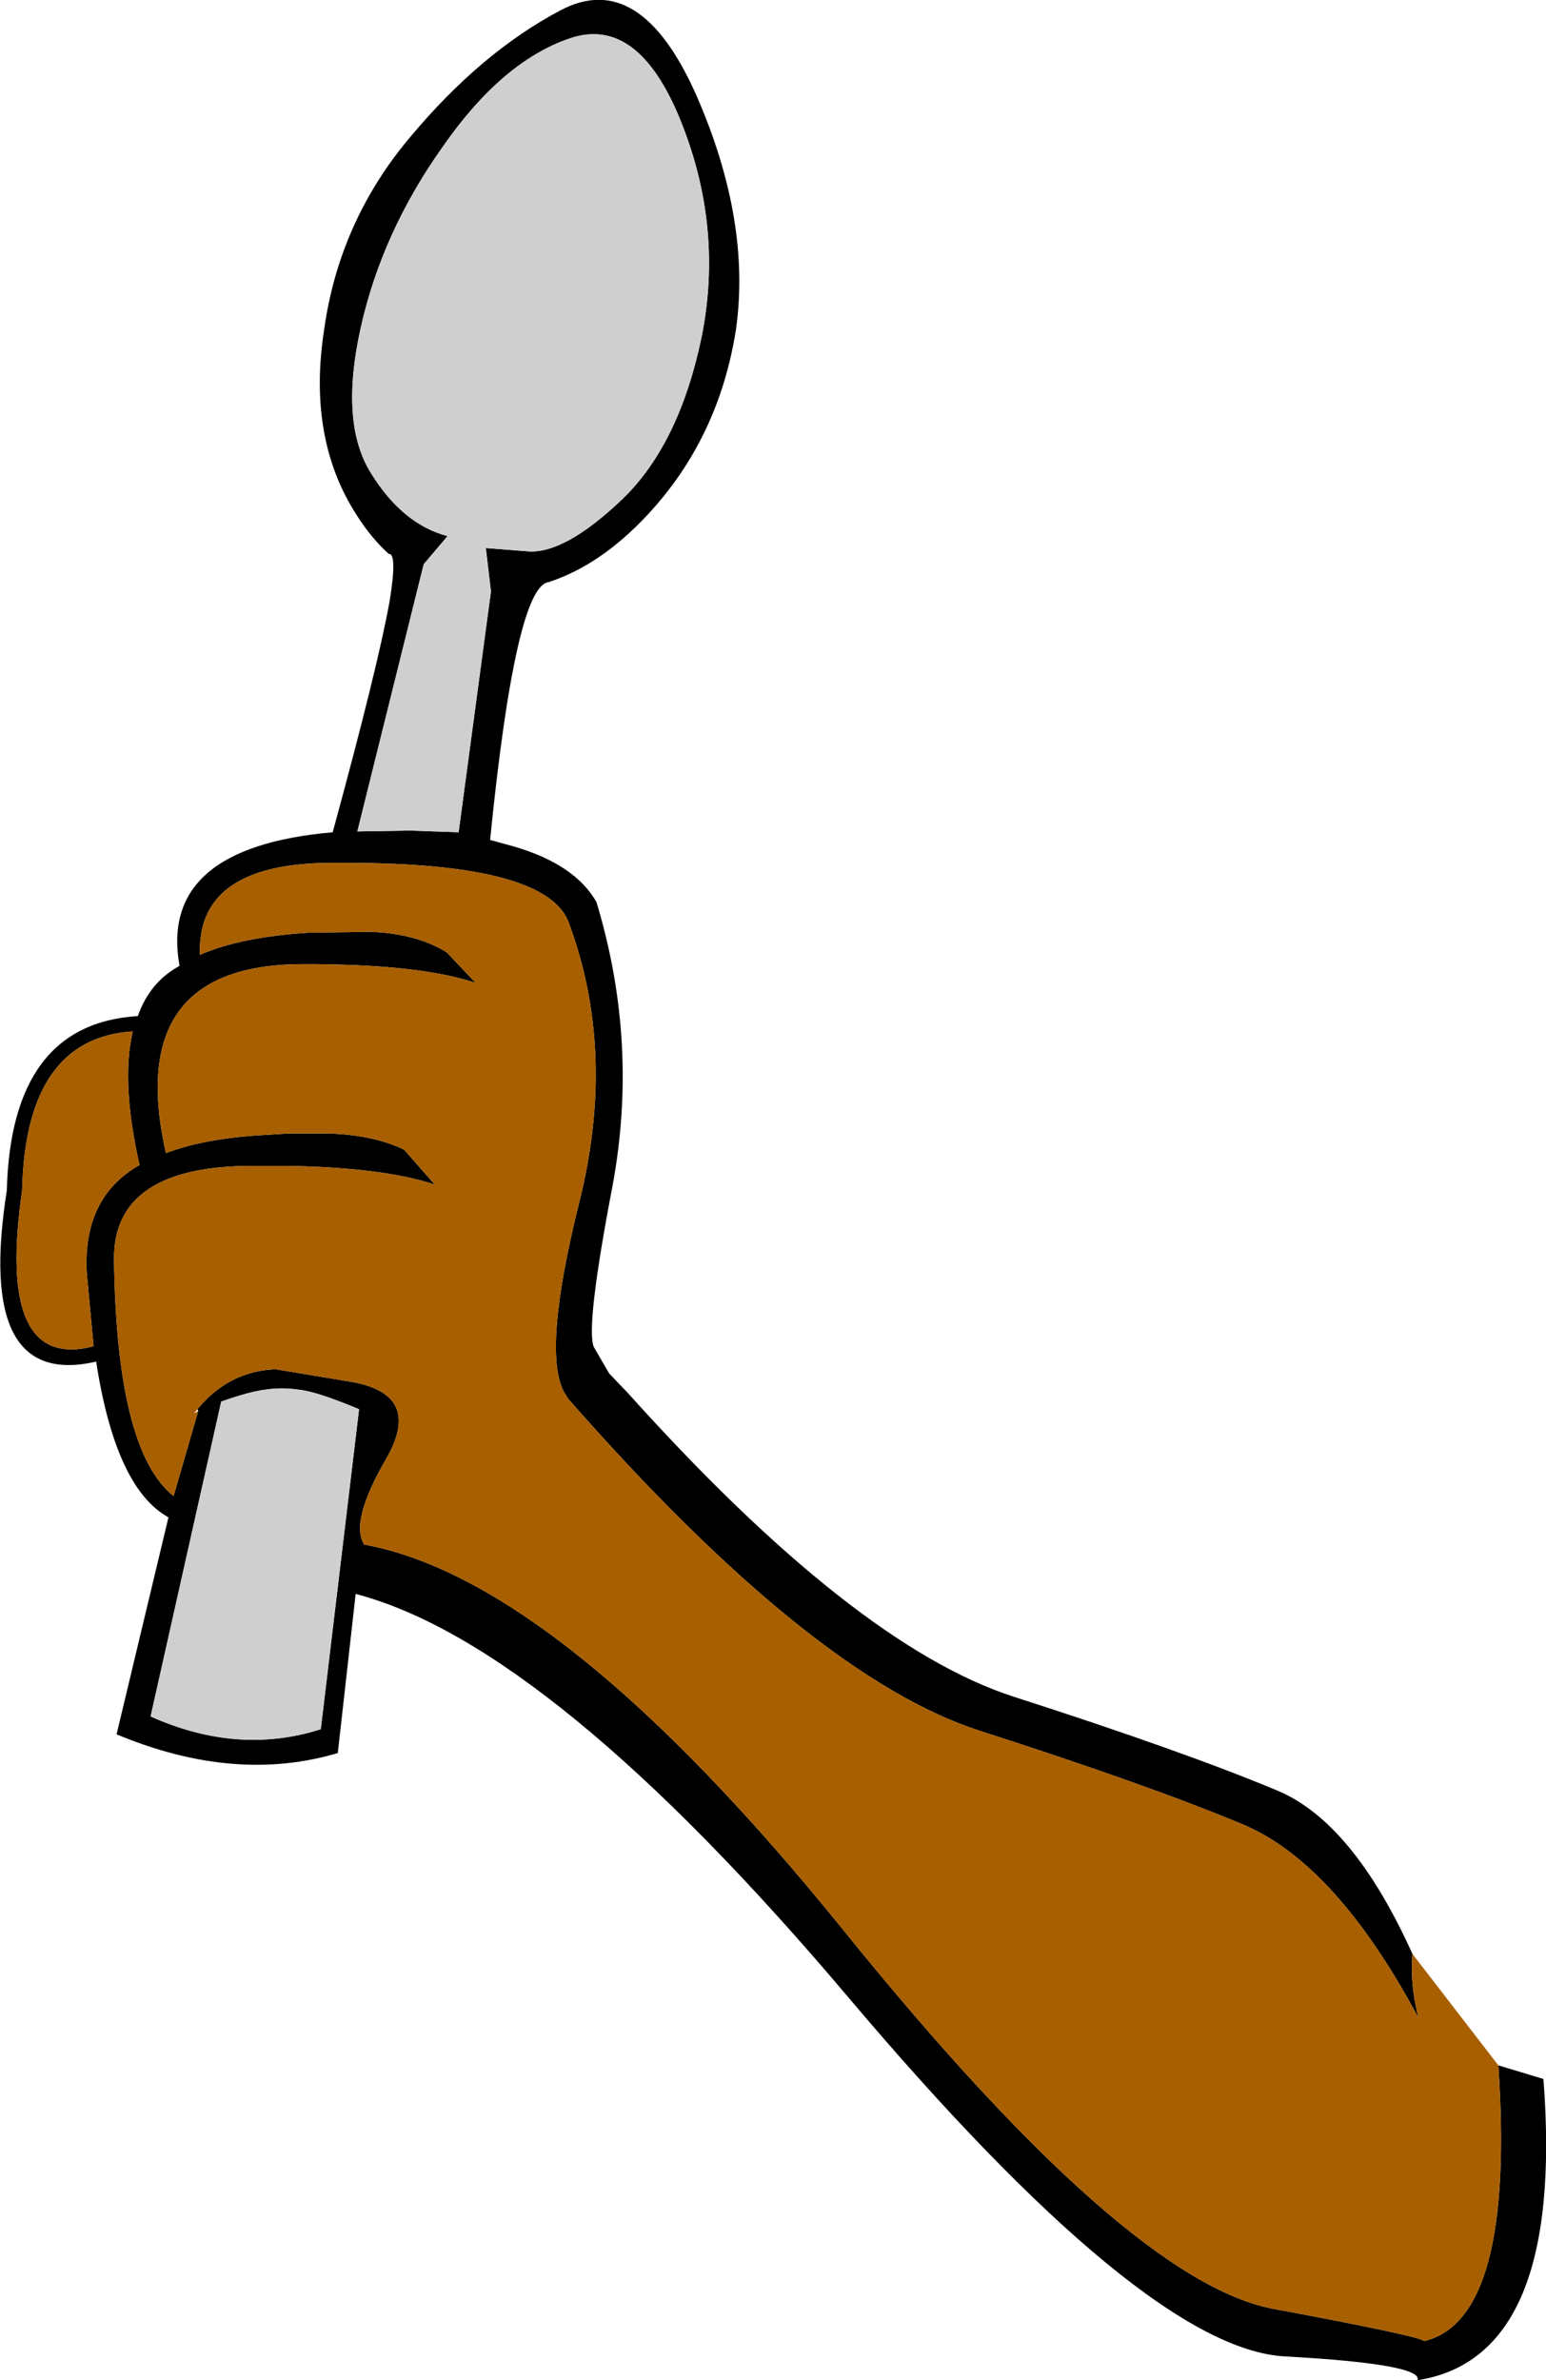
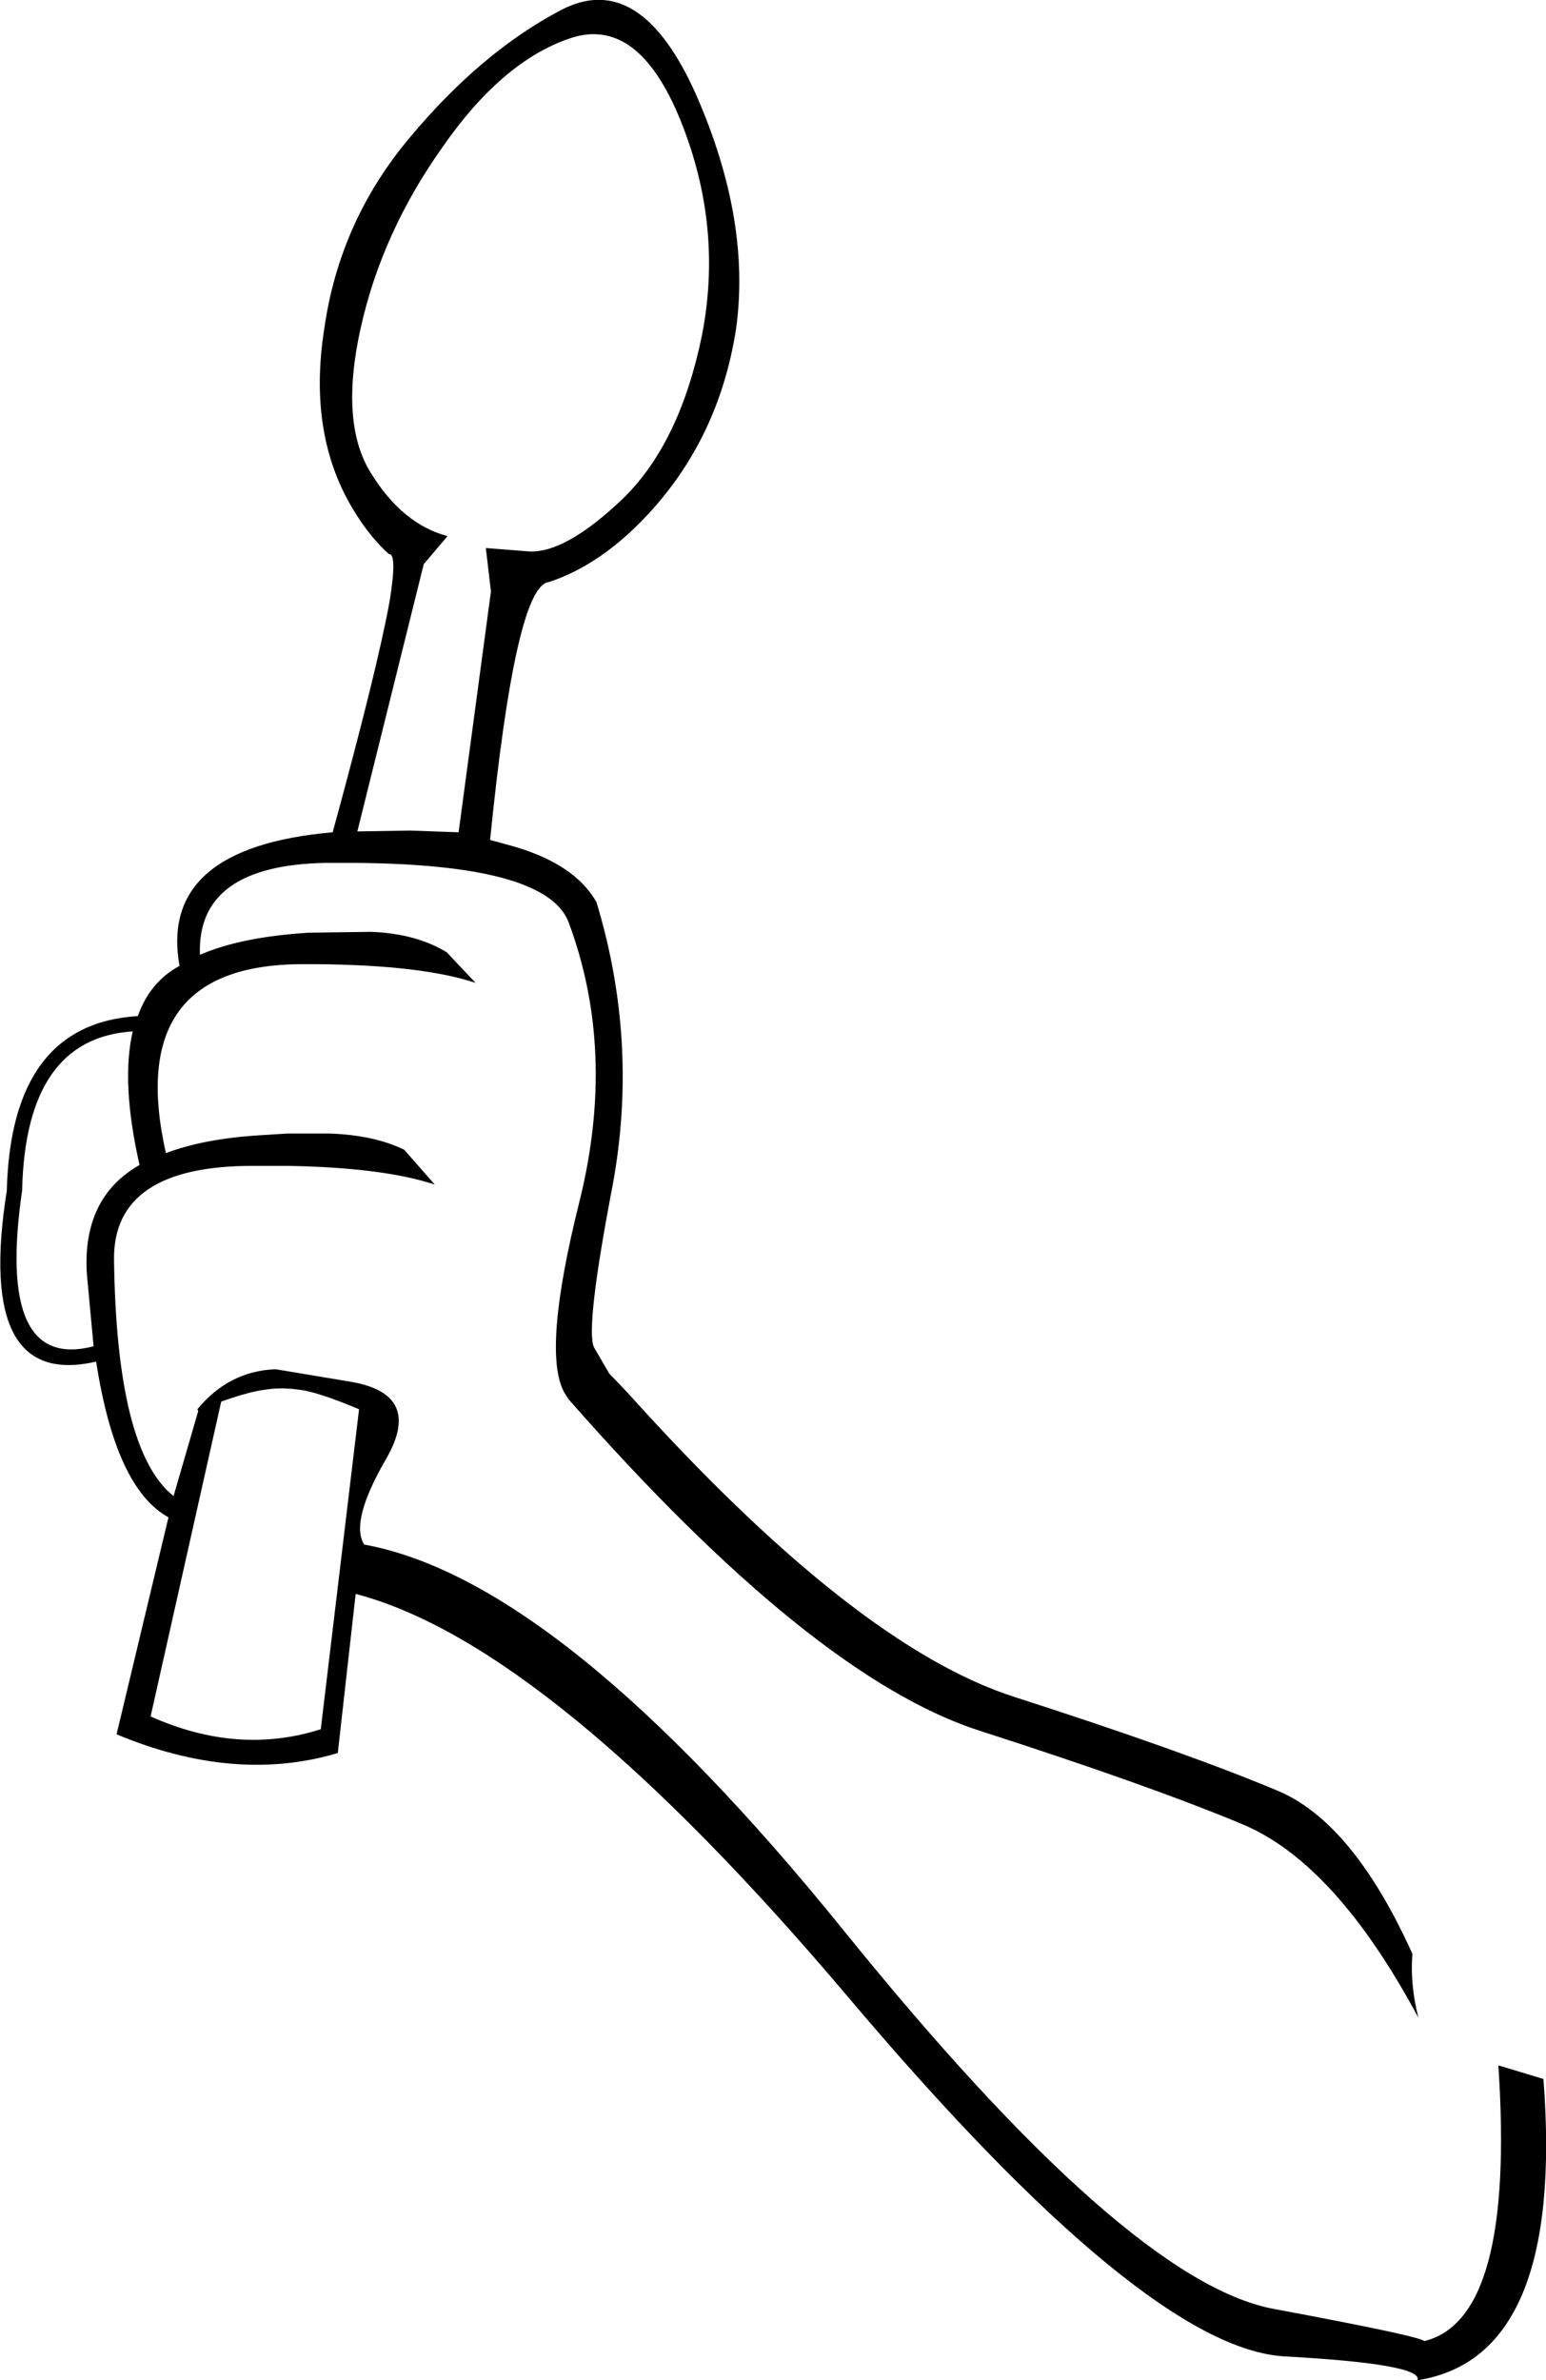
<svg xmlns="http://www.w3.org/2000/svg" height="139.85px" width="90.85px">
  <g transform="matrix(1.0, 0.0, 0.0, 1.0, 46.65, 73.05)">
    <path d="M41.4 48.3 L44.05 49.1 Q45.3 65.45 36.65 66.8 37.0 65.85 28.85 65.4 20.65 64.95 3.2 44.3 -14.3 23.6 -25.75 20.6 L-26.8 29.95 Q-32.85 31.75 -39.8 28.85 L-36.75 16.1 Q-39.85 14.4 -41.0 6.95 -48.1 8.6 -46.25 -3.1 -46.0 -12.9 -38.55 -13.35 -37.85 -15.35 -36.1 -16.3 -37.35 -23.25 -27.1 -24.15 -24.45 -33.85 -23.75 -37.75 -23.3 -40.55 -23.8 -40.5 -24.85 -41.45 -25.7 -42.8 -28.6 -47.3 -27.6 -53.7 -26.7 -60.1 -22.5 -65.05 -18.35 -70.0 -13.7 -72.45 -9.05 -74.9 -5.75 -67.5 -2.5 -60.1 -3.4 -53.7 -4.4 -47.3 -8.6 -42.8 -11.35 -39.85 -14.4 -38.85 -16.35 -38.65 -17.85 -23.7 L-16.4 -23.3 Q-12.85 -22.25 -11.6 -20.05 -9.1 -11.8 -10.65 -3.4 -12.25 4.95 -11.75 6.1 L-10.85 7.65 -9.75 8.8 Q3.6 23.65 12.95 26.65 22.9 29.85 28.4 32.15 32.85 34.0 36.35 41.75 36.2 43.5 36.7 45.5 31.85 36.45 26.4 34.15 20.9 31.85 10.95 28.65 1.1 25.5 -13.25 9.15 L-13.5 8.75 Q-14.8 6.35 -12.6 -2.45 -10.4 -11.3 -13.25 -18.9 -13.85 -20.4 -16.4 -21.25 -19.55 -22.3 -25.75 -22.35 L-27.55 -22.35 Q-35.1 -22.2 -34.9 -16.95 -32.5 -18.0 -28.5 -18.25 L-24.85 -18.3 Q-22.2 -18.2 -20.4 -17.1 L-18.7 -15.3 Q-21.85 -16.35 -28.05 -16.4 L-28.95 -16.4 Q-39.4 -16.35 -36.9 -5.3 -34.65 -6.15 -31.35 -6.35 L-29.75 -6.45 -27.25 -6.45 Q-24.65 -6.35 -22.9 -5.5 L-21.1 -3.45 Q-24.1 -4.45 -29.75 -4.55 L-30.45 -4.55 -31.8 -4.55 Q-40.0 -4.55 -39.95 0.95 -39.8 12.2 -36.45 14.85 L-35.0 9.85 -35.05 9.75 Q-33.2 7.5 -30.45 7.4 L-25.95 8.15 Q-21.8 8.9 -23.95 12.65 -26.1 16.35 -25.25 17.7 -13.7 19.8 2.95 40.4 19.55 60.95 28.15 62.6 36.75 64.2 37.05 64.5 42.4 63.2 41.4 48.3 M-20.65 -64.4 Q-24.2 -59.4 -25.45 -53.8 -26.7 -48.2 -24.85 -45.25 -23.0 -42.25 -20.35 -41.55 L-21.75 -39.9 -25.65 -24.2 -22.55 -24.25 -19.7 -24.15 -17.8 -38.3 -18.1 -40.85 -15.55 -40.65 Q-13.4 -40.55 -10.05 -43.75 -6.7 -47.0 -5.4 -53.35 -4.15 -59.75 -6.65 -65.95 -9.15 -72.15 -13.15 -70.8 -17.15 -69.45 -20.65 -64.4 M-38.45 -4.6 Q-39.55 -9.45 -38.85 -12.45 -45.15 -12.05 -45.35 -3.1 -46.9 7.55 -41.15 6.05 L-41.55 1.75 Q-41.8 -2.7 -38.45 -4.6 M-25.55 9.75 Q-28.05 8.7 -29.1 8.6 -30.15 8.45 -31.05 8.6 -31.95 8.7 -33.65 9.3 L-37.8 27.8 Q-32.65 30.1 -27.8 28.55 L-25.55 9.75" fill="#000000" fill-rule="evenodd" stroke="none" />
-     <path d="M-20.65 -64.4 Q-17.15 -69.45 -13.15 -70.8 -9.15 -72.15 -6.65 -65.95 -4.15 -59.75 -5.4 -53.35 -6.7 -47.0 -10.05 -43.75 -13.4 -40.55 -15.55 -40.65 L-18.1 -40.85 -17.8 -38.3 -19.7 -24.15 -22.55 -24.25 -25.65 -24.2 -21.75 -39.9 -20.35 -41.55 Q-23.0 -42.25 -24.85 -45.25 -26.7 -48.2 -25.45 -53.8 -24.2 -59.4 -20.65 -64.4 M-25.55 9.75 L-27.8 28.55 Q-32.65 30.1 -37.8 27.8 L-33.65 9.3 Q-31.95 8.7 -31.05 8.6 -30.15 8.45 -29.1 8.6 -28.05 8.7 -25.55 9.75" fill="#cfcfcf" fill-rule="evenodd" stroke="none" />
-     <path d="M36.35 41.75 L41.4 48.3 Q42.4 63.2 37.05 64.5 36.75 64.2 28.15 62.6 19.55 60.95 2.95 40.4 -13.7 19.8 -25.25 17.7 -26.1 16.35 -23.95 12.65 -21.8 8.9 -25.95 8.15 L-30.45 7.4 Q-33.2 7.5 -35.05 9.75 L-35.25 10.0 -35.35 10.05 -35.25 10.0 -35.0 9.85 -36.45 14.85 Q-39.8 12.2 -39.95 0.95 -40.0 -4.55 -31.8 -4.55 L-30.45 -4.55 -29.75 -4.55 Q-24.1 -4.45 -21.1 -3.45 L-22.9 -5.5 Q-24.65 -6.35 -27.25 -6.45 L-29.75 -6.45 -31.35 -6.35 Q-34.65 -6.15 -36.9 -5.3 -39.4 -16.35 -28.95 -16.4 L-28.05 -16.4 Q-21.85 -16.35 -18.7 -15.3 L-20.4 -17.1 Q-22.2 -18.2 -24.85 -18.3 L-28.5 -18.25 Q-32.5 -18.0 -34.9 -16.95 -35.1 -22.2 -27.55 -22.35 L-25.75 -22.35 Q-19.55 -22.3 -16.4 -21.25 -13.85 -20.4 -13.25 -18.9 -10.4 -11.3 -12.6 -2.45 -14.8 6.35 -13.5 8.75 L-13.25 9.15 Q1.1 25.5 10.95 28.65 20.9 31.85 26.4 34.15 31.85 36.45 36.7 45.5 36.2 43.5 36.35 41.75 M-38.45 -4.6 Q-41.8 -2.7 -41.55 1.75 L-41.15 6.05 Q-46.9 7.55 -45.35 -3.1 -45.15 -12.05 -38.85 -12.45 -39.55 -9.45 -38.45 -4.6" fill="#a85f00" fill-rule="evenodd" stroke="none" />
  </g>
</svg>